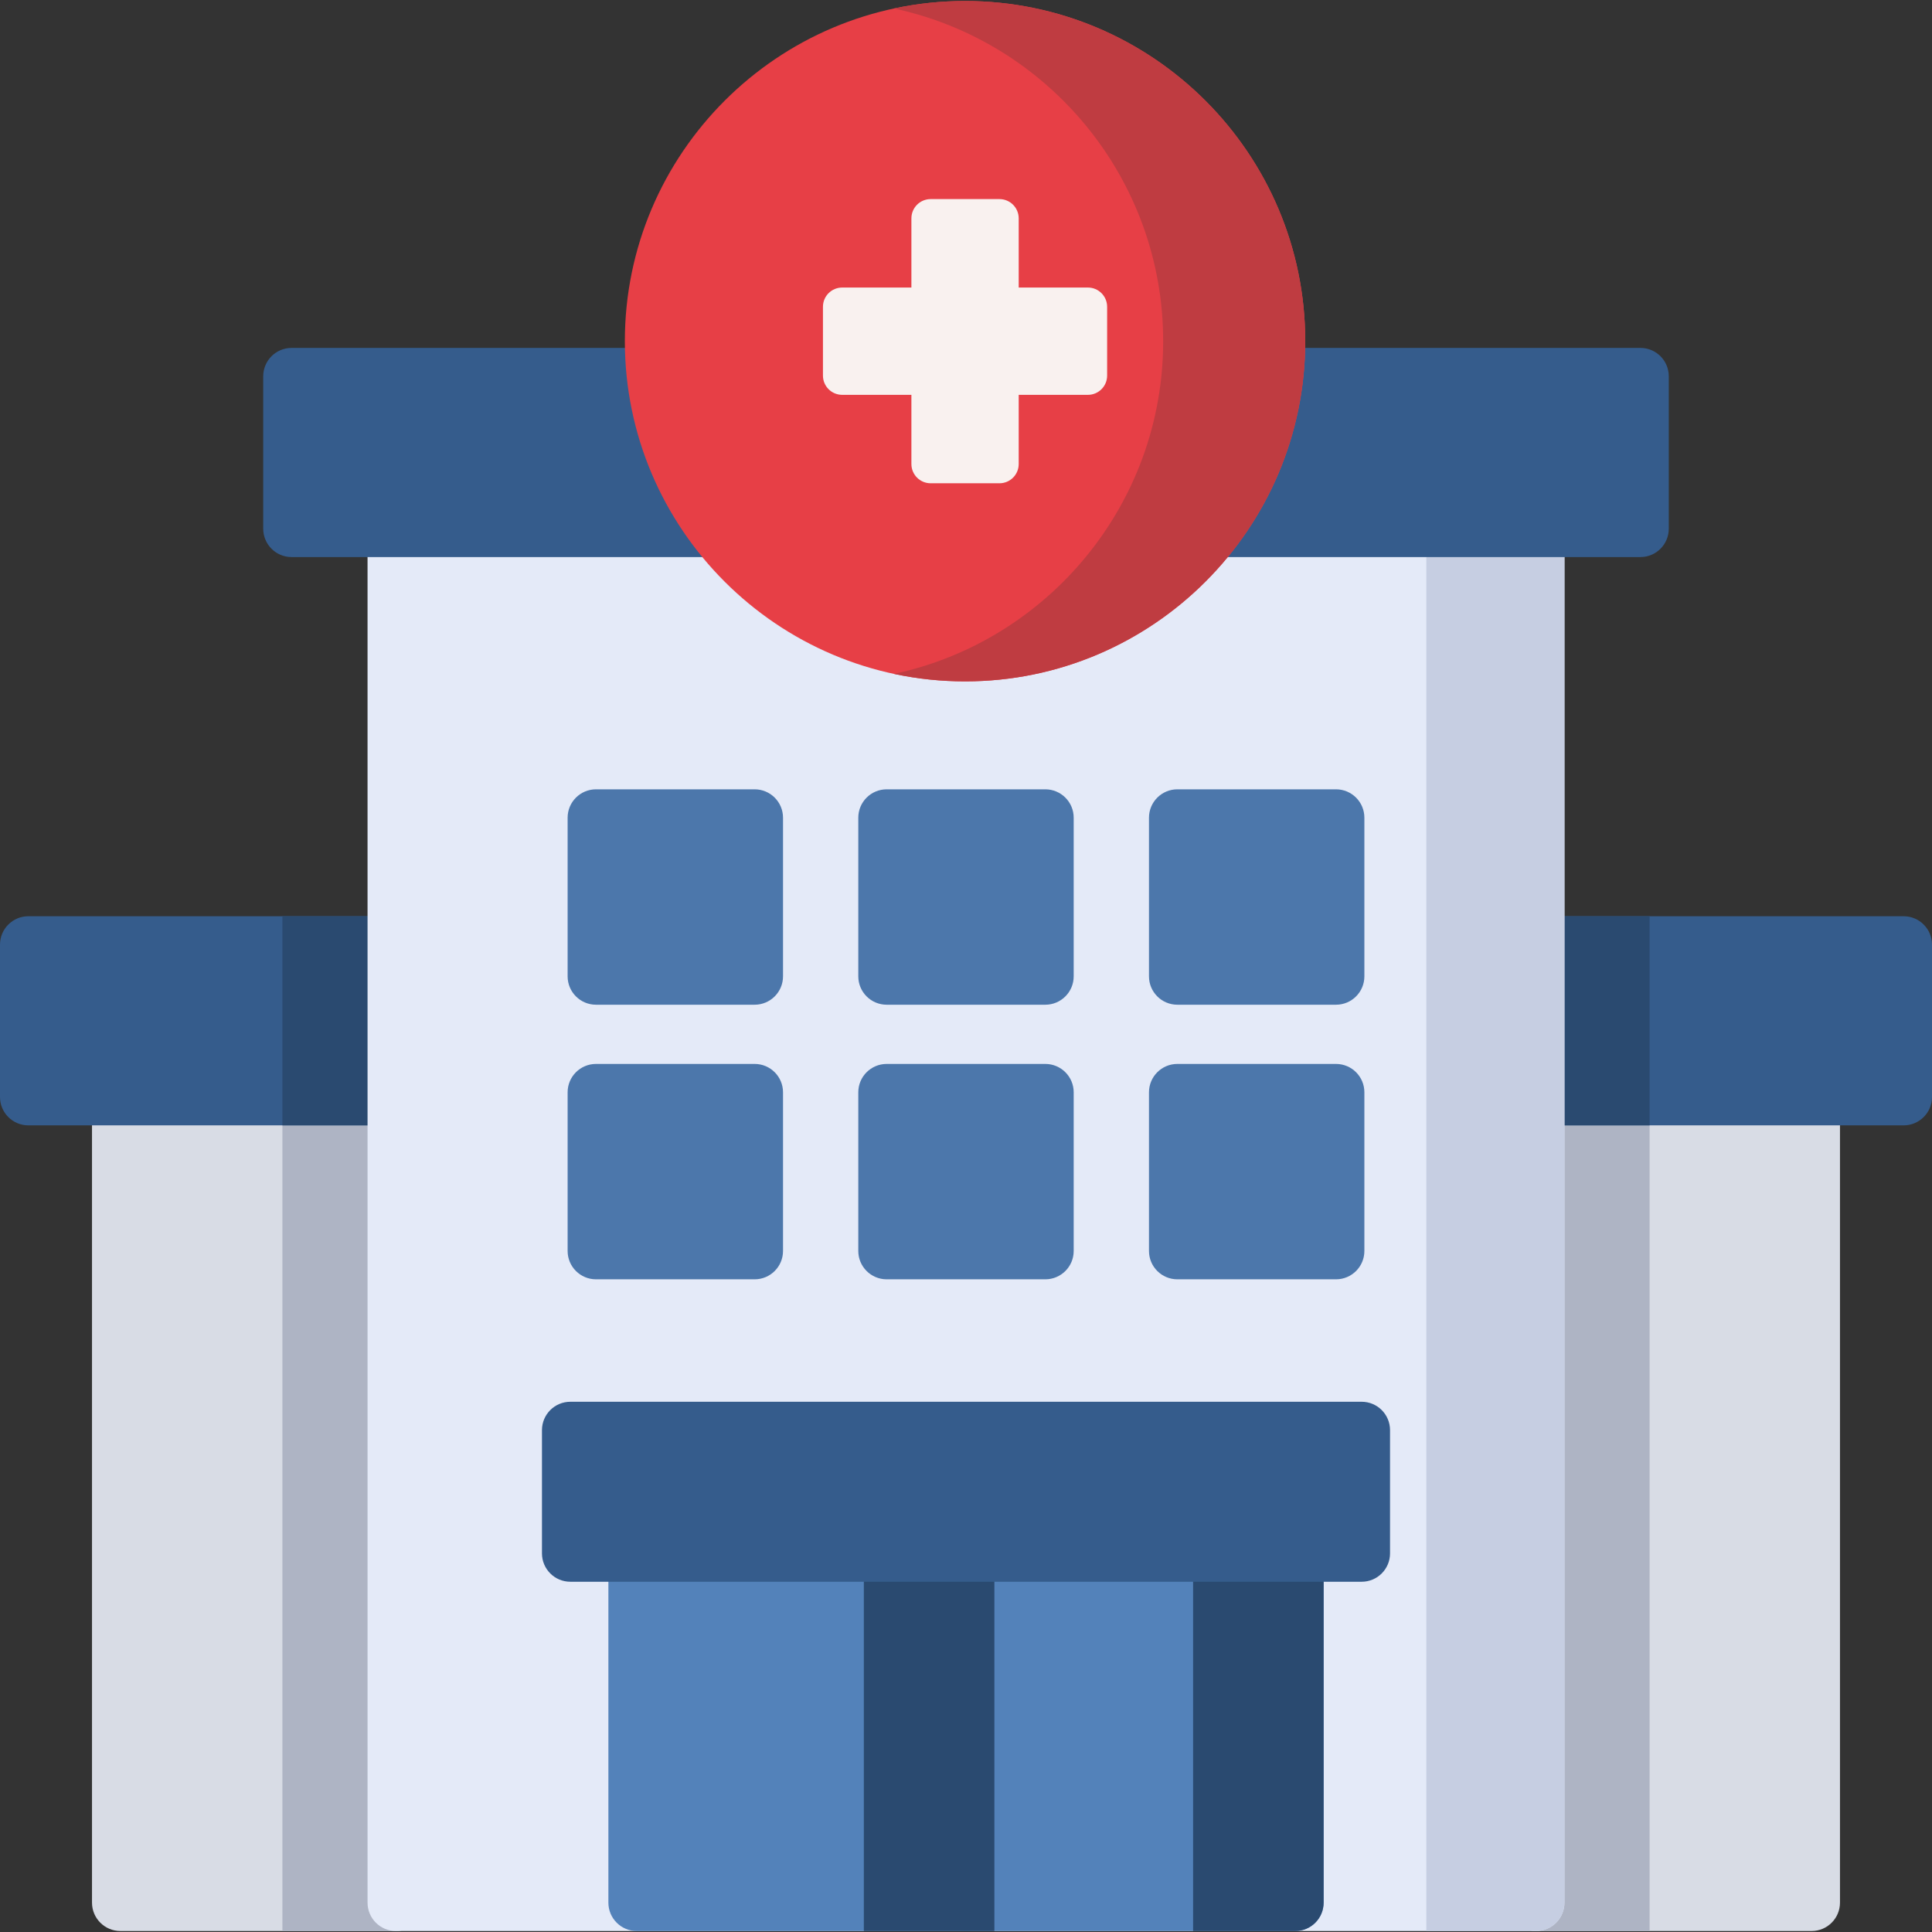
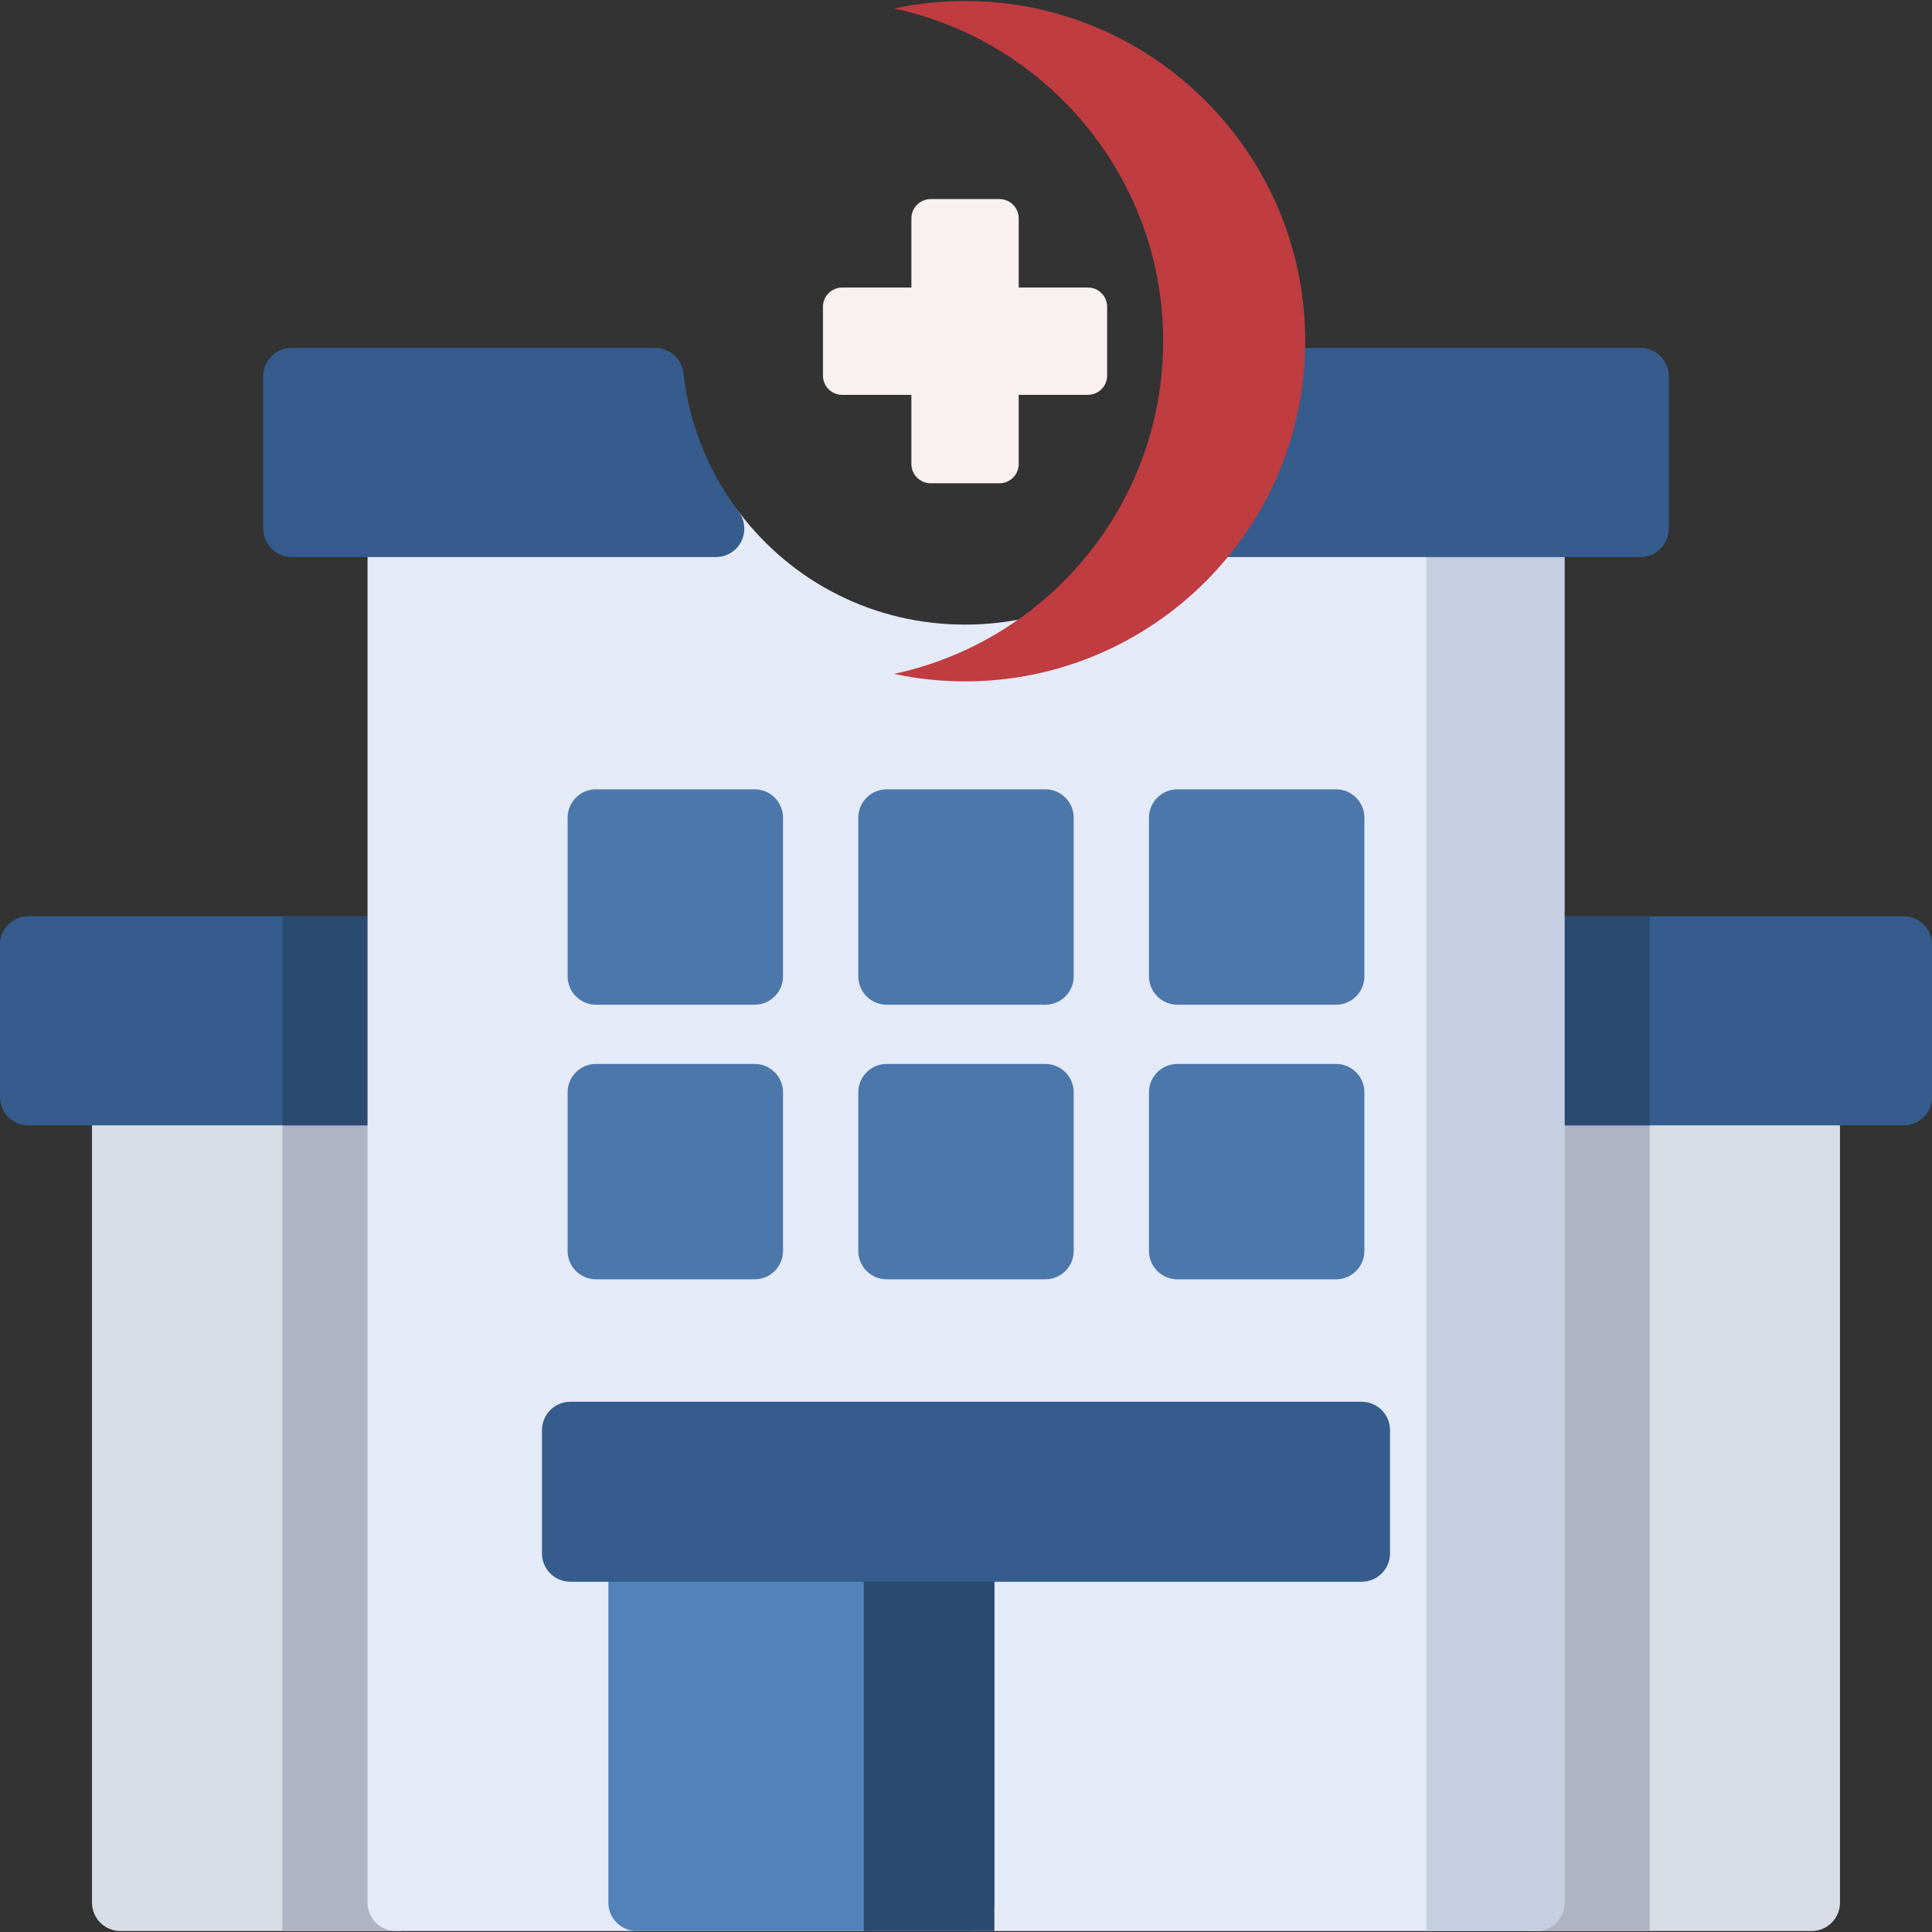
<svg xmlns="http://www.w3.org/2000/svg" width="100" height="100" viewBox="0 0 100 100" fill="none">
  <rect x="0" y="0" width="100" height="100" fill="#333333" stroke="none" />
  <g clip-path="url(#clip0_1918_26795)">
    <path d="M93.769 55.312H79.507C78.696 55.312 78.038 55.969 78.038 56.781V98.48C78.038 99.291 78.696 99.949 79.507 99.949H93.769C94.58 99.949 95.237 99.291 95.237 98.48V56.781C95.237 55.969 94.58 55.312 93.769 55.312Z" fill="#D8DCE5" />
    <path d="M85.383 55.312H79.507C78.696 55.312 78.038 55.969 78.038 56.781V98.48C78.038 99.291 78.696 99.949 79.507 99.949H85.383V55.312Z" fill="#AEB4C4" />
    <path d="M98.531 47.424H79.507C78.696 47.424 78.038 48.081 78.038 48.893V56.781C78.038 57.592 78.696 58.249 79.507 58.249H98.531C99.342 58.249 100 57.592 100 56.781V48.893C100 48.082 99.342 47.424 98.531 47.424Z" fill="#355C8C" />
    <path d="M85.383 47.424H79.507C78.696 47.424 78.038 48.081 78.038 48.893V56.781C78.038 57.592 78.696 58.249 79.507 58.249H85.383V47.424Z" fill="#2A4A70" />
    <path d="M20.493 55.312H6.231C5.42 55.312 4.762 55.969 4.762 56.781V98.48C4.762 99.291 5.42 99.949 6.231 99.949H20.492C21.304 99.949 21.962 99.291 21.962 98.48V56.781C21.962 55.969 21.304 55.312 20.493 55.312Z" fill="#D8DCE5" />
    <path d="M20.493 55.312H14.617V99.948H20.493C21.304 99.948 21.962 99.291 21.962 98.48V56.78C21.962 55.969 21.304 55.312 20.493 55.312Z" fill="#AEB4C4" />
    <path d="M20.493 47.424H1.469C0.658 47.424 0 48.081 0 48.893V56.781C0 57.592 0.658 58.249 1.469 58.249H20.493C21.304 58.249 21.962 57.592 21.962 56.781V48.893C21.962 48.082 21.304 47.424 20.493 47.424Z" fill="#355C8C" />
    <path d="M20.493 47.424H14.617V58.249H20.493C21.304 58.249 21.962 57.592 21.962 56.78V48.893C21.962 48.082 21.304 47.424 20.493 47.424Z" fill="#2A4A70" />
    <path d="M79.507 25.896H62.846C62.385 25.896 61.95 26.112 61.673 26.48C58.871 30.198 54.598 32.33 49.951 32.33C45.303 32.33 41.031 30.198 38.228 26.48C37.951 26.112 37.517 25.896 37.056 25.896H20.493C19.682 25.896 19.024 26.553 19.024 27.365V98.48C19.024 99.291 19.681 99.949 20.493 99.949H79.507C80.319 99.949 80.976 99.291 80.976 98.48V27.365C80.976 26.554 80.318 25.896 79.507 25.896Z" fill="#E4EAF8" />
    <path d="M79.507 25.896H73.827V99.948H79.507C80.318 99.948 80.976 99.291 80.976 98.48V27.365C80.976 26.554 80.318 25.896 79.507 25.896Z" fill="#C6CEE2" />
    <path d="M35.375 19.314C35.292 18.57 34.664 18.008 33.916 18.008H15.093C14.282 18.008 13.624 18.666 13.624 19.477V27.365C13.624 28.176 14.281 28.834 15.093 28.834H37.056C37.613 28.834 38.122 28.519 38.37 28.02C38.618 27.522 38.564 26.926 38.228 26.481C36.654 24.391 35.667 21.913 35.375 19.314Z" fill="#355C8C" />
    <path d="M84.907 18.008H65.986C65.238 18.008 64.609 18.57 64.526 19.314C64.235 21.913 63.248 24.391 61.673 26.481C61.338 26.925 61.283 27.522 61.532 28.02C61.78 28.519 62.289 28.834 62.846 28.834H84.907C85.719 28.834 86.376 28.176 86.376 27.365V19.477C86.376 18.666 85.719 18.008 84.907 18.008Z" fill="#355C8C" />
    <path d="M39.06 55.069H30.849C30.038 55.069 29.38 55.726 29.38 56.538V64.749C29.38 65.56 30.038 66.217 30.849 66.217H39.06C39.871 66.217 40.529 65.56 40.529 64.749V56.538C40.529 55.726 39.871 55.069 39.06 55.069Z" fill="#4C77AB" />
    <path d="M54.105 55.069H45.895C45.083 55.069 44.425 55.726 44.425 56.538V64.749C44.425 65.56 45.083 66.217 45.895 66.217H54.105C54.917 66.217 55.574 65.56 55.574 64.749V56.538C55.574 55.726 54.917 55.069 54.105 55.069Z" fill="#4C77AB" />
    <path d="M69.151 55.069H60.94C60.129 55.069 59.471 55.726 59.471 56.538V64.749C59.471 65.56 60.129 66.217 60.94 66.217H69.151C69.963 66.217 70.62 65.56 70.62 64.749V56.538C70.62 55.726 69.963 55.069 69.151 55.069Z" fill="#4C77AB" />
    <path d="M39.06 40.855H30.849C30.038 40.855 29.38 41.513 29.38 42.324V50.535C29.38 51.346 30.038 52.004 30.849 52.004H39.06C39.871 52.004 40.529 51.346 40.529 50.535V42.324C40.529 41.513 39.871 40.855 39.06 40.855Z" fill="#4C77AB" />
    <path d="M54.105 40.855H45.895C45.083 40.855 44.425 41.513 44.425 42.324V50.535C44.425 51.346 45.083 52.004 45.895 52.004H54.105C54.917 52.004 55.574 51.346 55.574 50.535V42.324C55.574 41.513 54.917 40.855 54.105 40.855Z" fill="#4C77AB" />
    <path d="M69.151 40.855H60.94C60.129 40.855 59.471 41.513 59.471 42.324V50.535C59.471 51.346 60.129 52.004 60.94 52.004H69.151C69.963 52.004 70.62 51.346 70.62 50.535V42.324C70.62 41.513 69.963 40.855 69.151 40.855Z" fill="#4C77AB" />
-     <path d="M67.041 78.944H50C49.189 78.944 48.531 79.601 48.531 80.412V98.48C48.531 99.291 49.189 99.949 50 99.949H67.041C67.853 99.949 68.51 99.291 68.51 98.48V80.412C68.51 79.601 67.853 78.944 67.041 78.944Z" fill="#5382BA" />
-     <path d="M67.041 78.944H61.754V99.949H67.041C67.853 99.949 68.51 99.291 68.51 98.48V80.412C68.51 79.601 67.853 78.944 67.041 78.944Z" fill="#2A4A70" />
    <path d="M50 78.944H32.959C32.148 78.944 31.49 79.601 31.49 80.412V98.48C31.49 99.291 32.147 99.949 32.959 99.949H50C50.811 99.949 51.469 99.291 51.469 98.48V80.412C51.469 79.601 50.811 78.944 50 78.944Z" fill="#5382BA" />
    <path d="M51.469 78.943H44.712V99.948H51.469V78.943Z" fill="#2A4A70" />
-     <path d="M49.951 0.052C40.242 0.052 32.342 7.951 32.342 17.66C32.342 27.369 40.242 35.268 49.951 35.268C59.66 35.268 67.559 27.369 67.559 17.66C67.559 7.951 59.66 0.052 49.951 0.052Z" fill="#E73F46" />
    <path d="M49.951 0.052C48.69 0.052 47.46 0.186 46.273 0.439C54.224 2.135 60.205 9.211 60.205 17.66C60.205 26.108 54.223 33.185 46.273 34.881C47.46 35.134 48.69 35.268 49.951 35.268C59.66 35.268 67.559 27.369 67.559 17.66C67.559 7.951 59.66 0.052 49.951 0.052Z" fill="#BF3C41" />
    <path d="M56.309 14.883H52.728V11.302C52.728 10.751 52.282 10.305 51.732 10.305H48.17C47.62 10.305 47.174 10.751 47.174 11.302V14.883H43.593C43.042 14.883 42.596 15.328 42.596 15.879V19.441C42.596 19.991 43.042 20.437 43.593 20.437H47.174V24.018C47.174 24.568 47.62 25.014 48.17 25.014H51.732C52.282 25.014 52.728 24.569 52.728 24.018V20.437H56.309C56.859 20.437 57.305 19.991 57.305 19.441V15.879C57.305 15.329 56.859 14.883 56.309 14.883Z" fill="#F9F1EF" />
    <path d="M70.48 72.555H29.521C28.71 72.555 28.052 73.213 28.052 74.024V80.402C28.052 81.213 28.709 81.871 29.521 81.871H70.48C71.291 81.871 71.948 81.213 71.948 80.402V74.024C71.948 73.213 71.291 72.555 70.48 72.555Z" fill="#355C8C" />
  </g>
  <defs>
    <clipPath id="clip0_1918_26795">
      <rect width="100" height="100" fill="white" />
    </clipPath>
  </defs>
</svg>